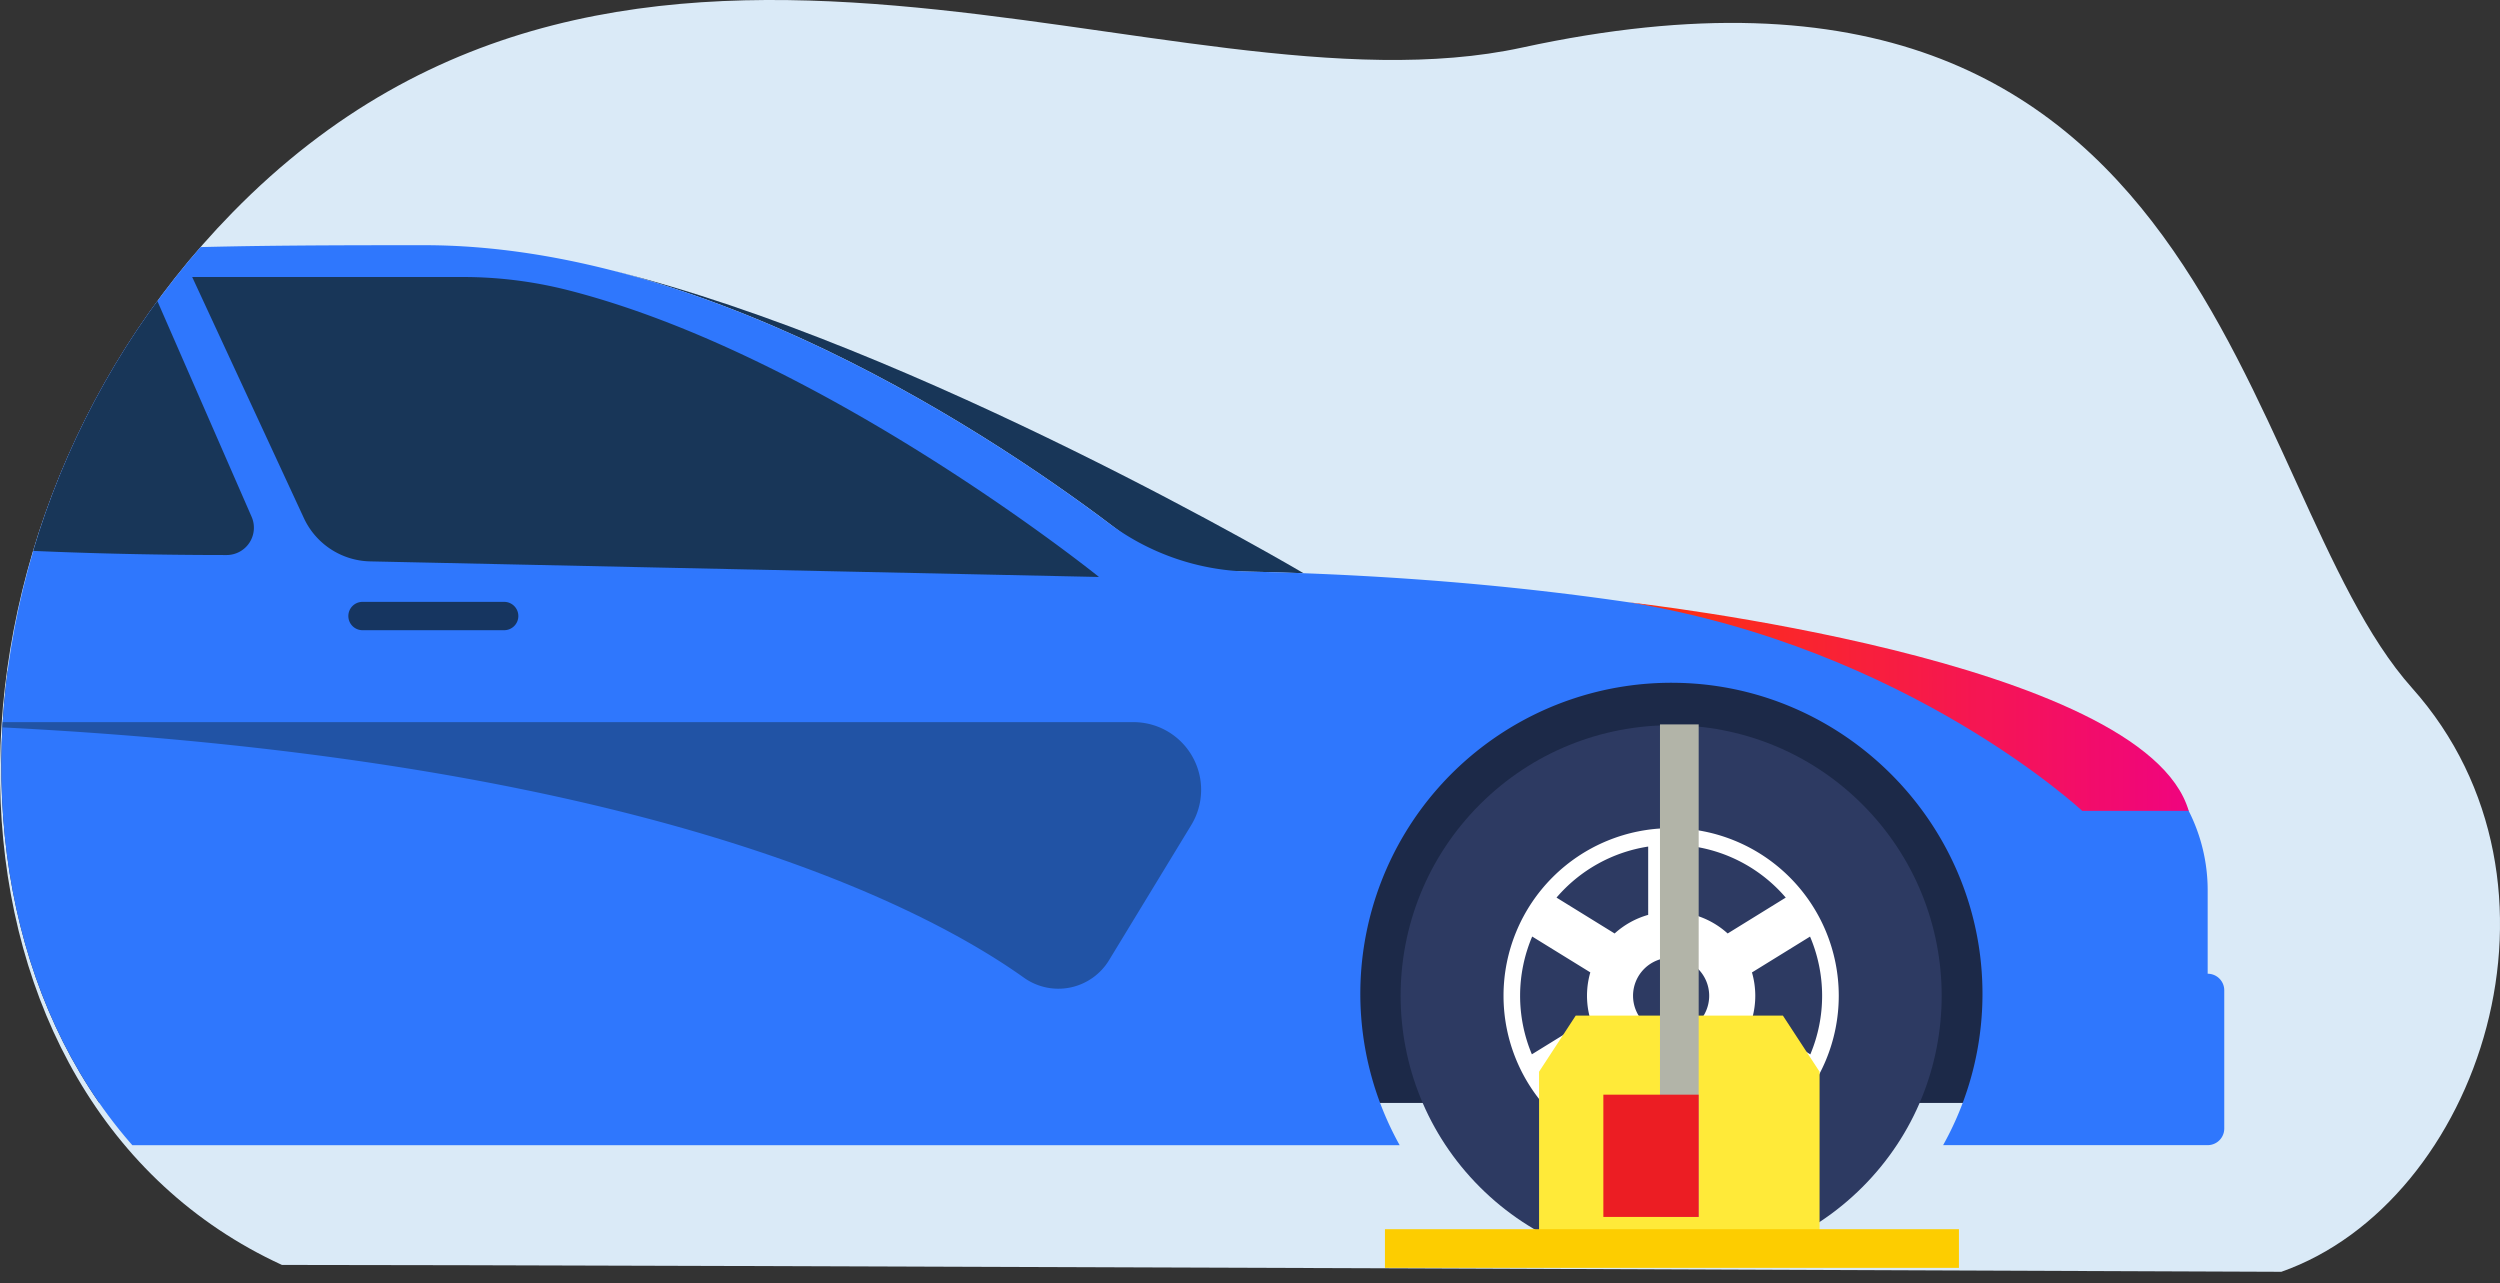
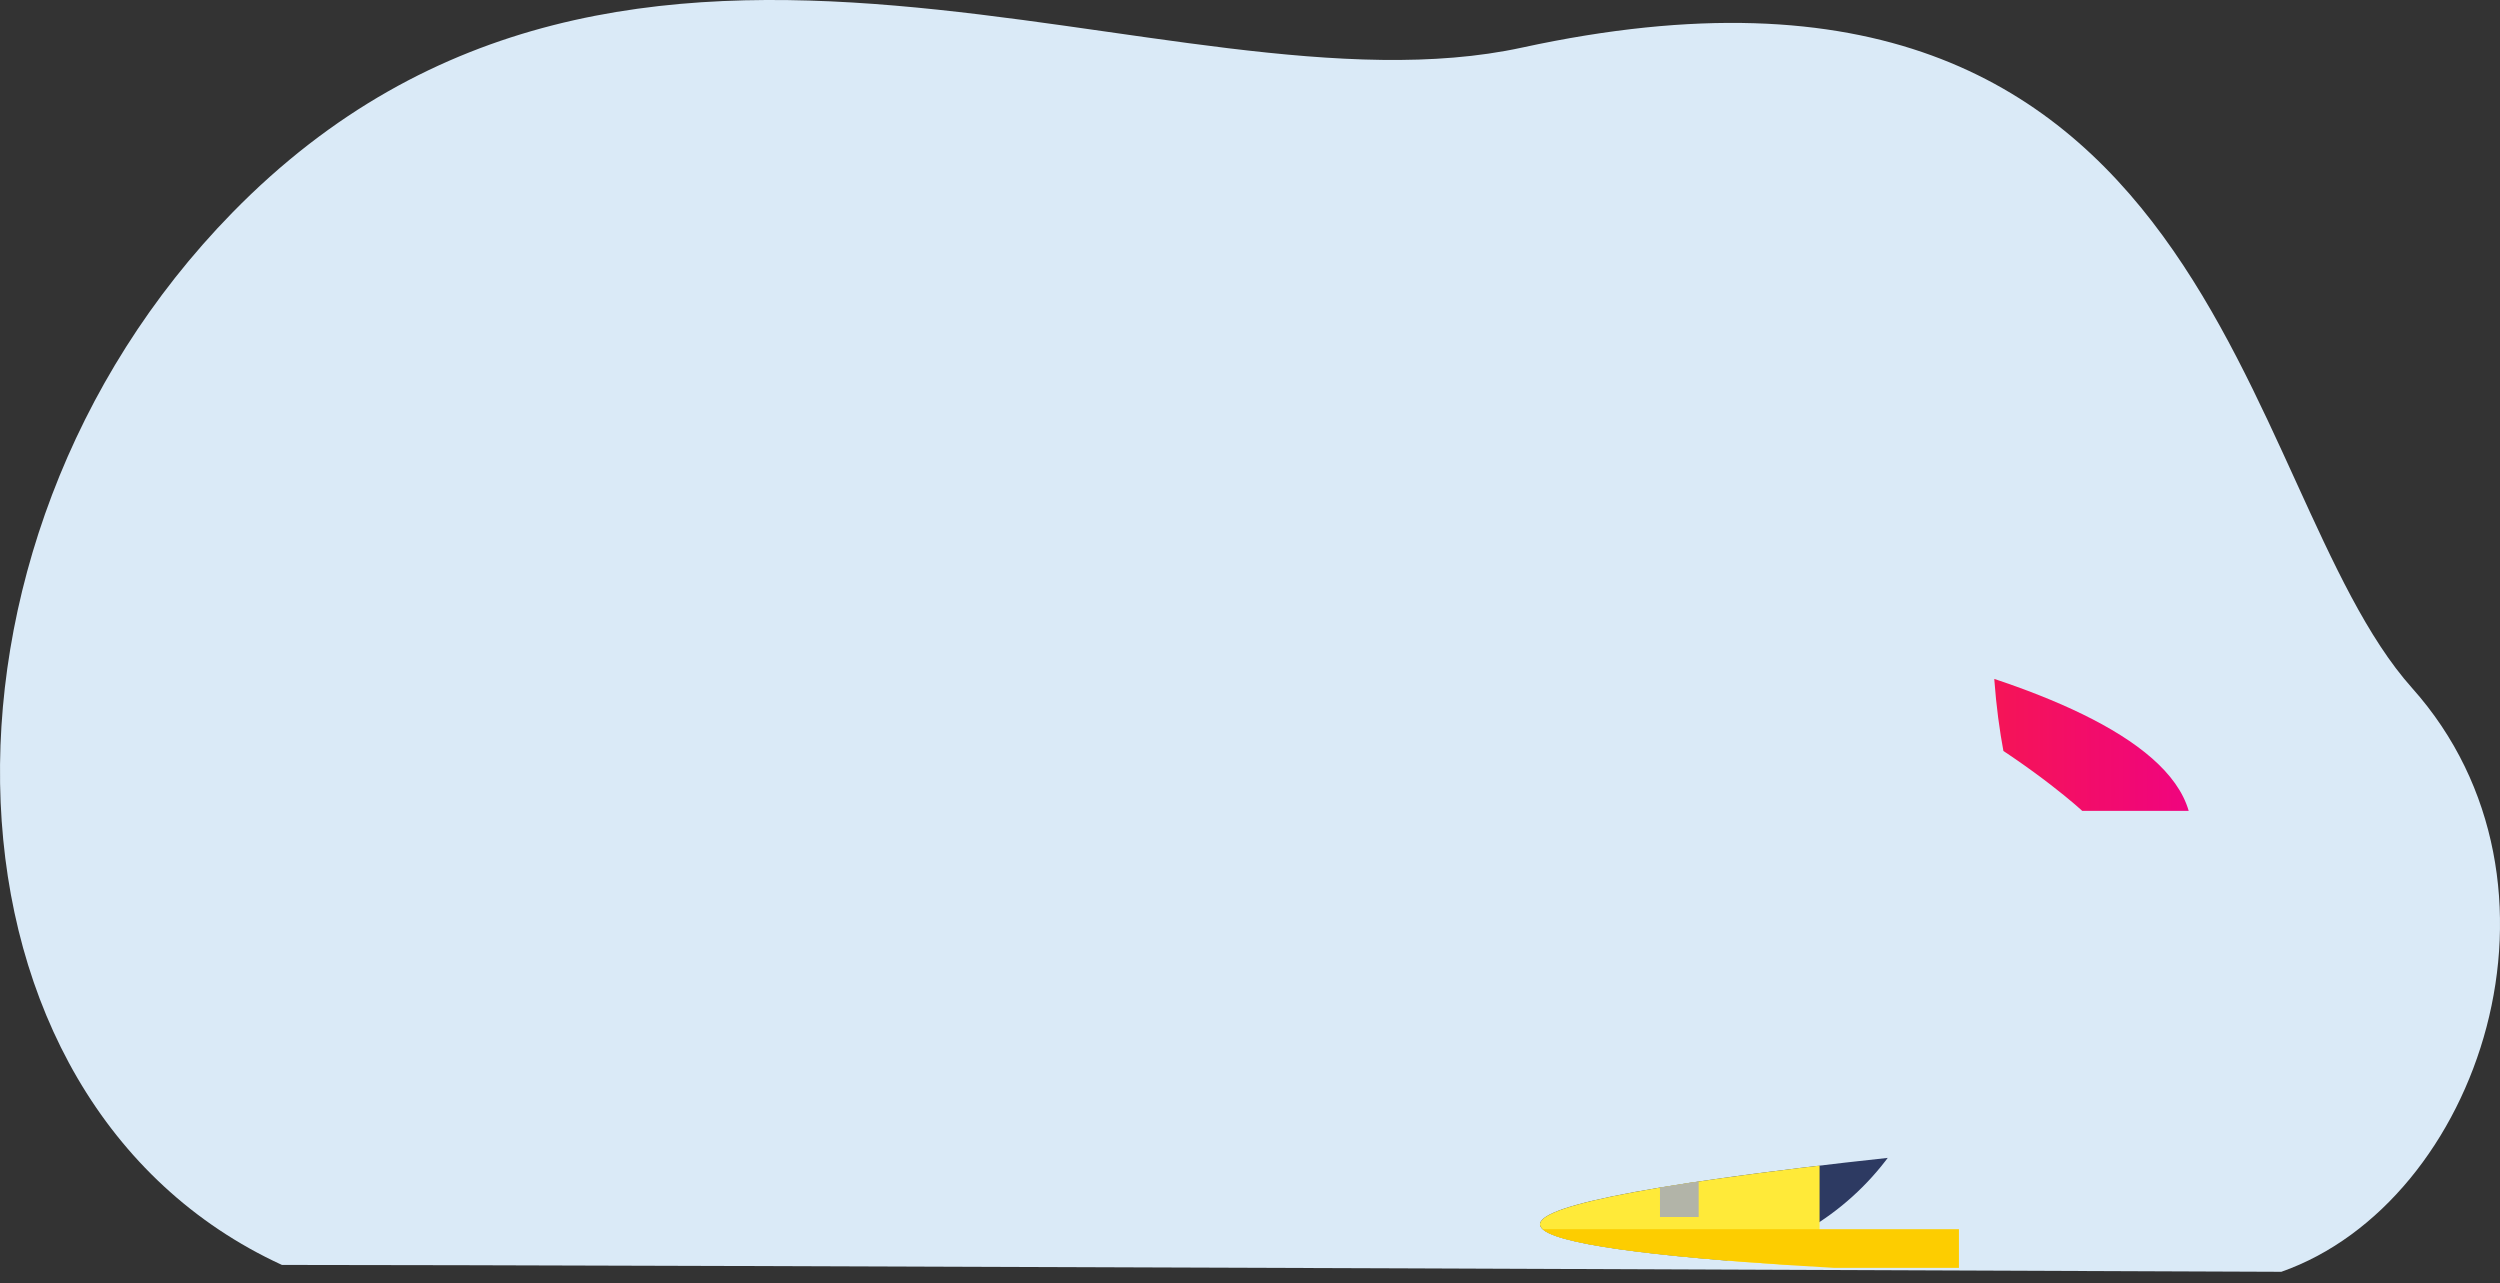
<svg xmlns="http://www.w3.org/2000/svg" id="Layer_1" data-name="Layer 1" viewBox="0 0 949.62 487.5">
  <rect x="0" y="0" width="949.62" height="487.5" fill="#333333" stroke="none" />
  <defs>
    <style>.cls-1{fill:none;}.cls-2{fill:#daeaf7;}.cls-3{clip-path:url(#clip-path);}.cls-4{fill:#1c2948;}.cls-5{fill:#163560;}.cls-6{fill:#183658;}.cls-7{fill:#2f77fd;}.cls-8{fill:url(#linear-gradient);}.cls-9{fill:#2153a5;}.cls-10{fill:#2d3a62;}.cls-11{fill:#fff;}.cls-12{fill:#ffea39;}.cls-13{fill:#fdcd00;}.cls-14{fill:#b2b4a8;}.cls-15{fill:#ec1d23;}</style>
    <clipPath id="clip-path">
-       <path class="cls-1" d="M866.56,487.5c75.38-26.49,115.92-152,49.65-226.17-67.69-75.79,33.86-136.1-71.65-232.56S569.35-59.82,472.43,36.89,240-74.45,88.2,80.83c-123.94,126.77-115.82,334.76,20,397.29C234.29,478.12,866.56,487.5,866.56,487.5Z" />
+       <path class="cls-1" d="M866.56,487.5c75.38-26.49,115.92-152,49.65-226.17-67.69-75.79,33.86-136.1-71.65-232.56c-123.94,126.77-115.82,334.76,20,397.29C234.29,478.12,866.56,487.5,866.56,487.5Z" />
    </clipPath>
    <linearGradient id="linear-gradient" x1="618.63" y1="268.41" x2="831.37" y2="268.41" gradientUnits="userSpaceOnUse">
      <stop offset="0" stop-color="#fe330a" />
      <stop offset="1" stop-color="#f0047f" />
    </linearGradient>
  </defs>
  <title>Illustration</title>
  <path class="cls-2" d="M866.56,483.09c75.38-26.49,115.92-147.56,49.65-221.76-67.69-75.79-72-301.06-338.09-243.25C444.33,47.15,240-74.45,88.2,80.83-35.74,207.6-28.71,418,107.09,480.48,233.2,480.48,866.56,483.09,866.56,483.09Z" />
  <g class="cls-3">
    <polygon class="cls-4" points="-318.25 418.94 776.96 418.94 732.49 254.69 -318.25 254.69 -318.25 418.94" />
    <path class="cls-5" d="M180.61,93.91Z" />
    <path class="cls-6" d="M495.17,217.74h0q-24.63-.93-51.21-.95s-98.09-85.13-211.57-114.1C349.06,131.51,495.17,217.74,495.17,217.74Z" />
-     <path class="cls-7" d="M-393.3,281.65v-94s110.27-12.6,177-36.76C-62,94.19,21,93.14,161.2,93.14c106.44,0,214.25,71.28,260,105.61a92.33,92.33,0,0,0,53.39,18.38c168.39,3.69,272.48,37.3,324.17,60a66.68,66.68,0,0,1,39.82,61.09v31.65h0a6.3,6.3,0,0,1,6.3,6.3v52.51a6.3,6.3,0,0,1-6.3,6.3H738.09A117.74,117.74,0,0,0,753,374.47c-1.57-62.67-52.76-113.71-115.43-115.09A118.14,118.14,0,0,0,531.66,435H-86.57a117.54,117.54,0,0,0,14.89-60.51c-1.57-62.67-52.75-113.71-115.43-115.09A118.14,118.14,0,0,0-307.93,377.49,117.56,117.56,0,0,0-293,435h-24.68c-85.44,0-97.54-87.37-98.34-130.21A22.71,22.71,0,0,1-393.3,281.65Z" />
    <path class="cls-6" d="M215.32,110.11c97.54,24.69,202.13,109.05,202.13,109.05l-276.84-5.92a28.42,28.42,0,0,1-25.2-16.48L73,105.22H175.63A161.89,161.89,0,0,1,215.32,110.11Z" />
    <path class="cls-6" d="M56.71,107.32l38.87,89a10.37,10.37,0,0,1-9.5,14.51c-39.22,0-142.19-1.44-201.47-16.29a18.74,18.74,0,0,1-8.43-31.65C-99.73,139.82-47.35,107.32,56.71,107.32Z" />
    <path class="cls-8" d="M831.37,308H790.92s-66.15-61.74-172.29-79.24C618.63,228.79,814.72,250.4,831.37,308Z" />
-     <path class="cls-5" d="M137.7,239.38h53.81a5.38,5.38,0,0,0,5.38-5.38h0a5.38,5.38,0,0,0-5.38-5.38H137.7a5.38,5.38,0,0,0-5.38,5.38h0A5.38,5.38,0,0,0,137.7,239.38Z" />
-     <path class="cls-9" d="M-54.61,274.3H430.5a25.72,25.72,0,0,1,22,39.09l-31.24,51.35a22.52,22.52,0,0,1-32.3,6.65C347.45,341.82,228,280.46-54.61,274.3Z" />
    <circle class="cls-10" cx="634.78" cy="378.24" r="102.76" transform="translate(-81.53 559.64) rotate(-45)" />
-     <path class="cls-11" d="M634.78,314.57a63.67,63.67,0,1,1-63.67,63.67A63.67,63.67,0,0,1,634.78,314.57Zm-8.72,7a57.3,57.3,0,0,0-34.82,19.38l22.07,13.63a31.93,31.93,0,0,1,12.75-7.07Zm17.44,0v25.94a32,32,0,0,1,12.75,7.07l22.06-13.63A57.31,57.31,0,0,0,643.5,321.55Zm44.15,78.93a57.44,57.44,0,0,0-.11-44.74l-22.06,13.62a31.89,31.89,0,0,1,.08,17.47ZM643.5,434.93a57.25,57.25,0,0,0,35-19.6l-22-13.61a32,32,0,0,1-13,7.27Zm5.73-56.69a14.46,14.46,0,1,0-14.45,14.46A14.45,14.45,0,0,0,649.23,378.24Zm-23.17,56.69V409a31.94,31.94,0,0,1-13-7.27l-22,13.61A57.27,57.27,0,0,0,626.06,434.93ZM604,386.83a31.89,31.89,0,0,1,.08-17.47L582,355.74a57.5,57.5,0,0,0-.12,44.74Z" />
    <polygon class="cls-12" points="691.16 407.09 691.16 480.49 584.61 480.49 584.61 407.09 598.54 385.77 677.23 385.77 691.16 407.09" />
    <rect class="cls-13" x="526.07" y="466.9" width="218.03" height="14.7" />
    <rect class="cls-14" x="544.34" y="361.36" width="187.1" height="14.7" transform="translate(1006.6 -269.17) rotate(90)" />
-     <rect class="cls-15" x="609.03" y="415.81" width="36.21" height="46.45" />
  </g>
</svg>